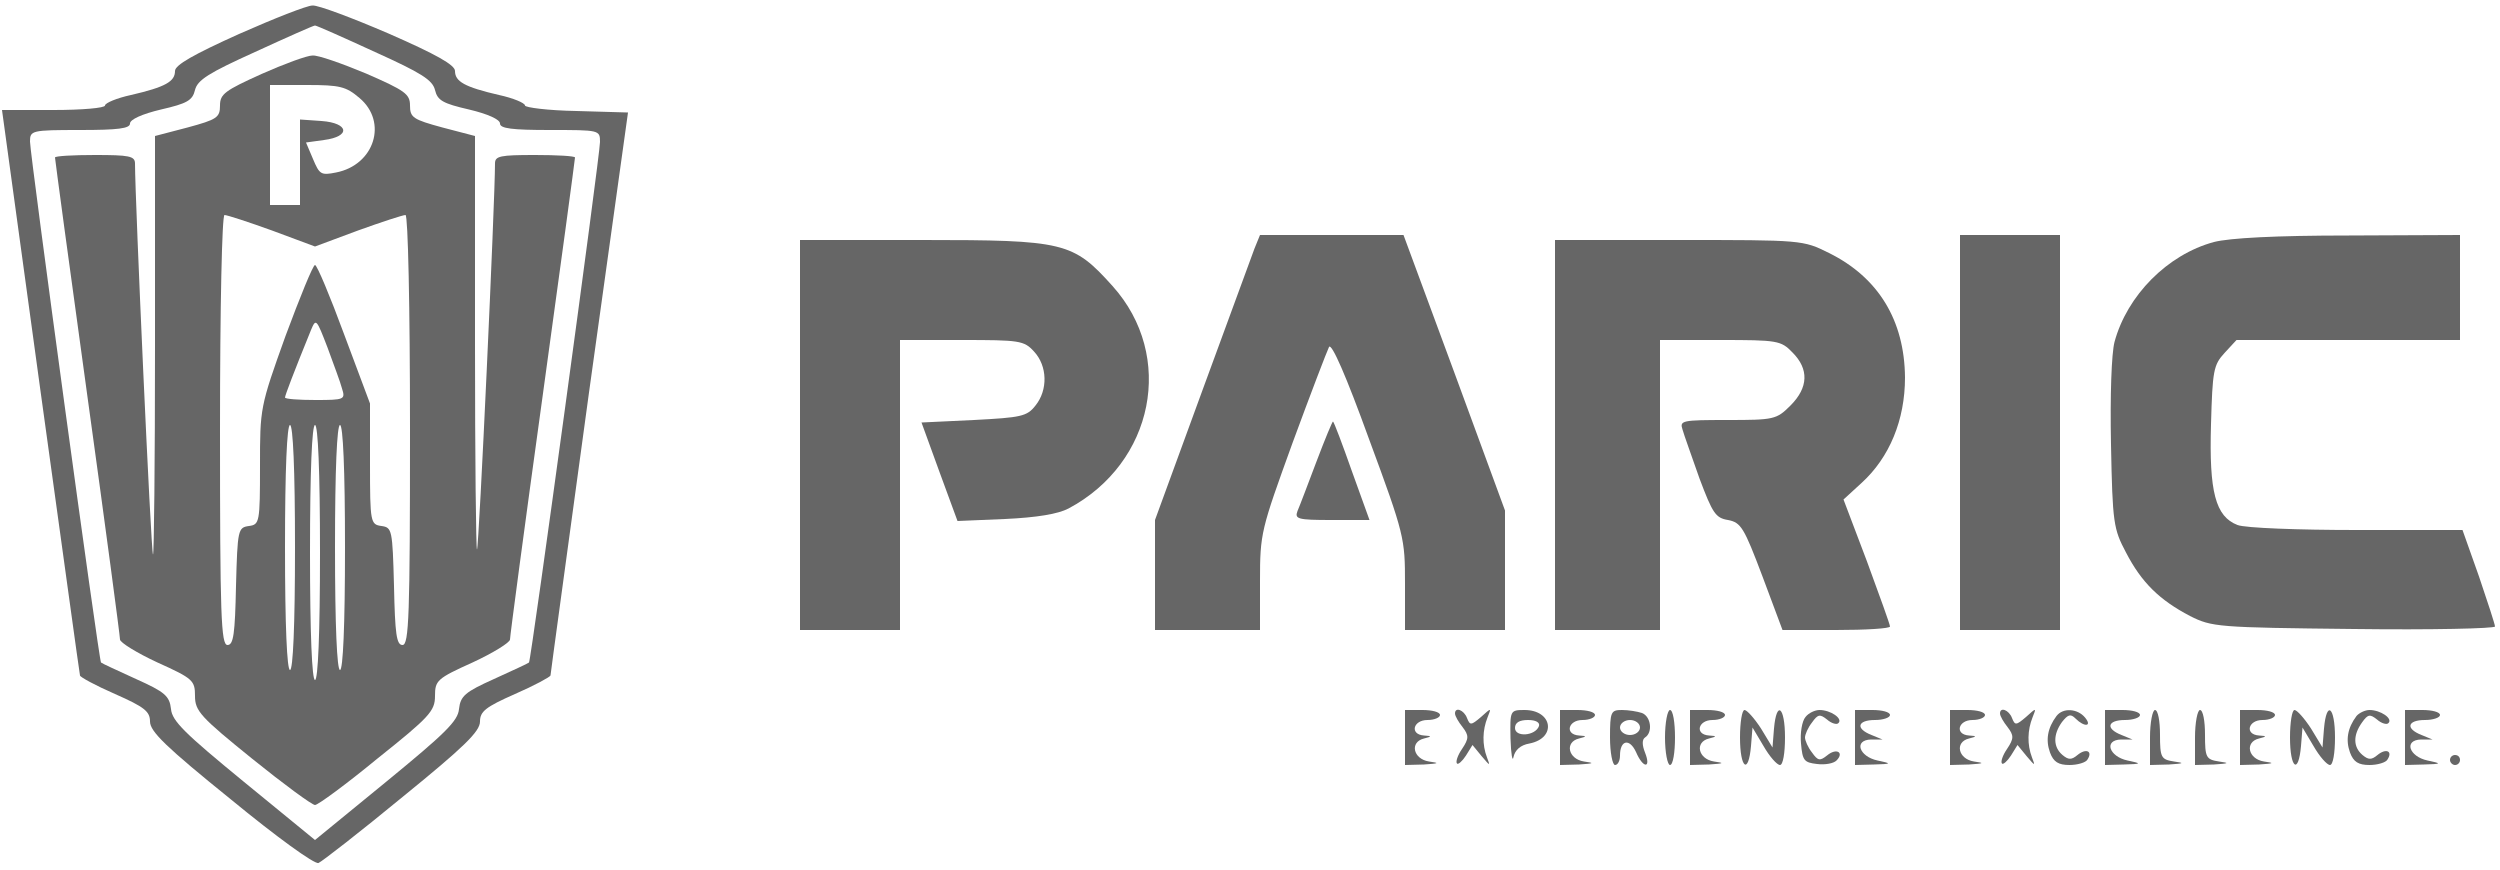
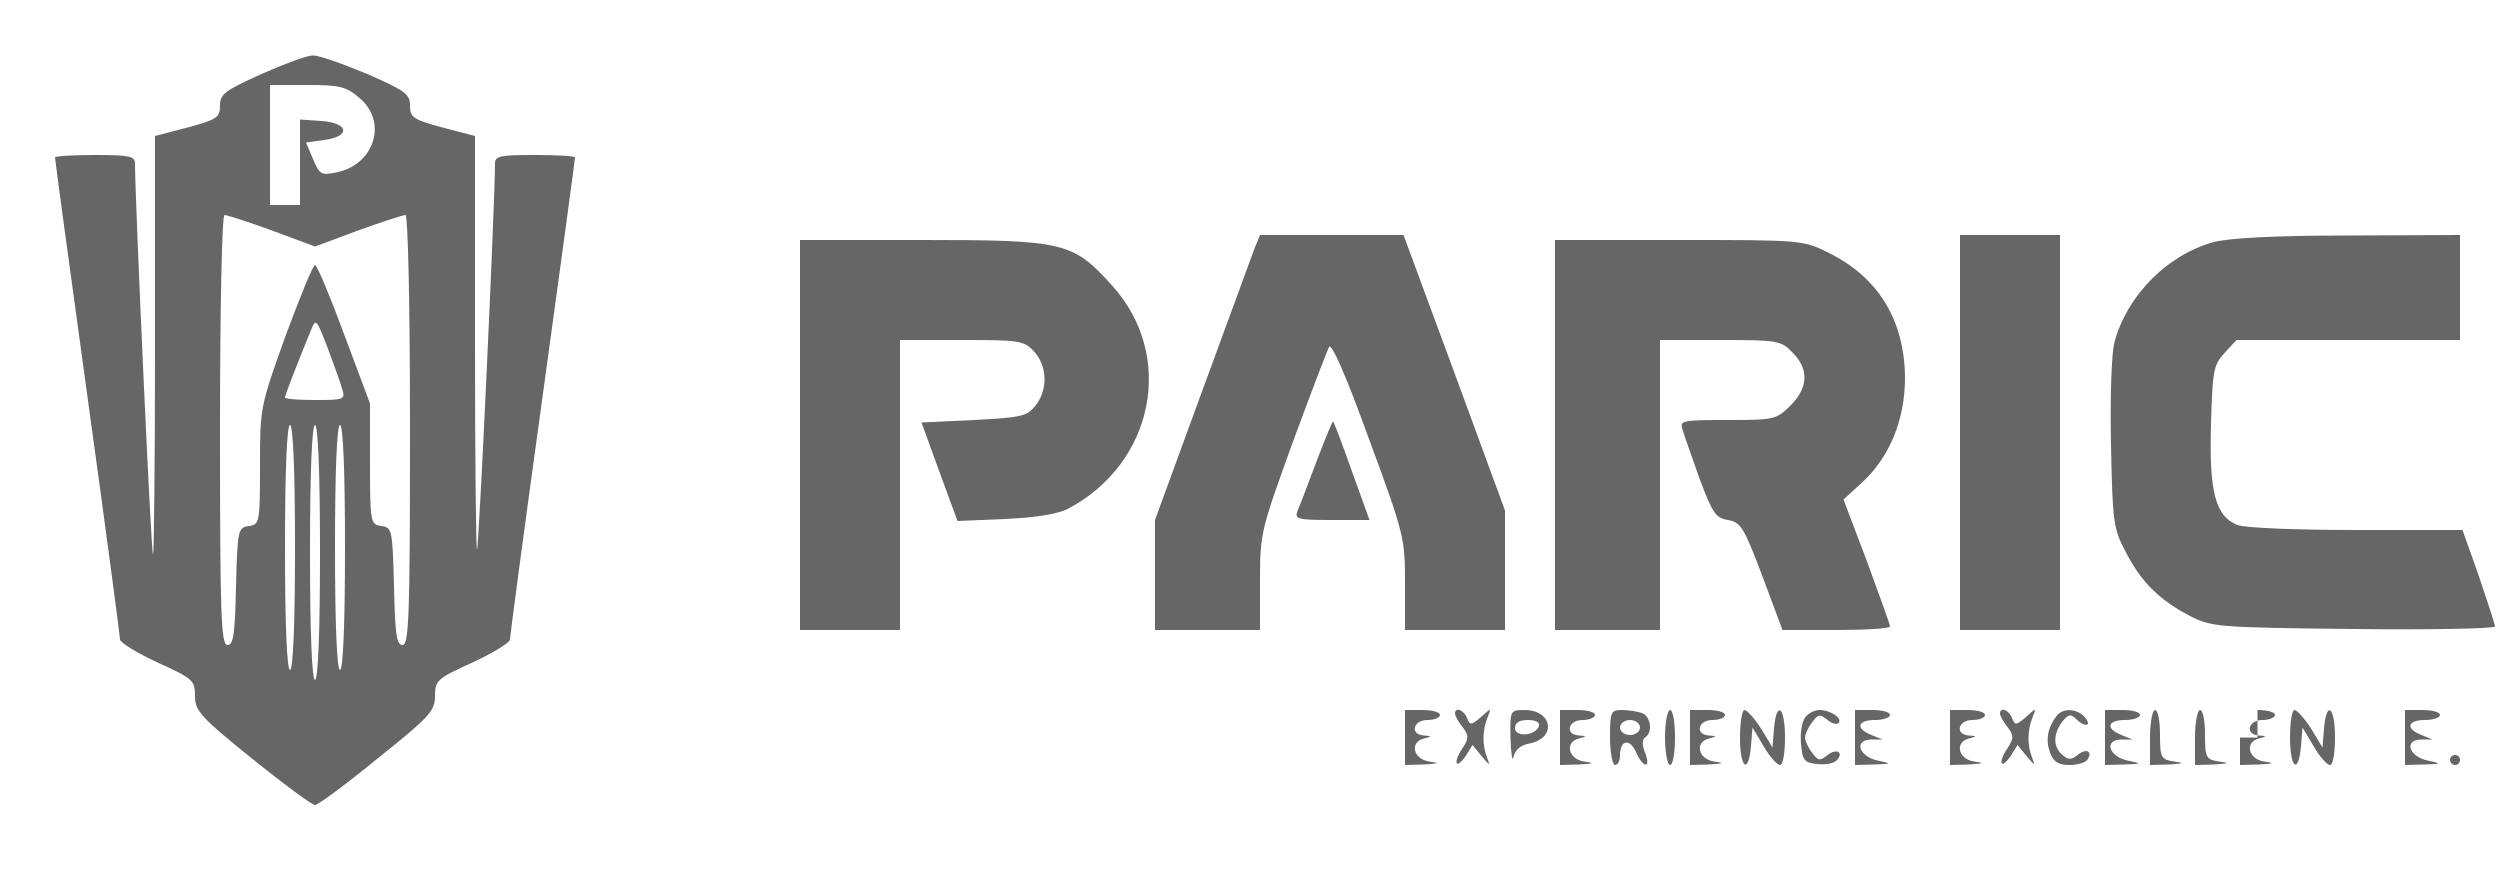
<svg xmlns="http://www.w3.org/2000/svg" width="500" height="174" viewBox="0 0 500 174" fill="none">
-   <path d="M47.8 6.8C38.7 10.9 35 13 35 14.2C35 16.3 33.1 17.4 26.2 19C23.4 19.6 21 20.6 21 21.1C21 21.6 16.4 22 10.7 22H0.4L8.1 78.2C12.4 109.2 15.9 134.8 16 135.1C16 135.4 19.1 137.1 23 138.8C28.9 141.4 30 142.3 30 144.3C30 146.3 33.2 149.4 46.2 159.9C55.2 167.3 62.9 172.9 63.7 172.6C64.4 172.3 72 166.4 80.5 159.4C92.8 149.4 96 146.3 96 144.3C96 142.3 97.1 141.4 103 138.8C106.9 137.1 110 135.4 110.1 135.1C110.1 134.8 113.6 109.3 117.8 78.5L125.6 22.5L115.3 22.2C109.6 22.1 105 21.5 105 21.1C105 20.6 102.6 19.6 99.8 19C92.9 17.4 91 16.3 91 14.2C91 13 87.3 10.9 77.7 6.7C70.5 3.6 63.6 1 62.5 1.1C61.4 1.1 54.8 3.7 47.8 6.8ZM75 10.4C84.3 14.6 86.5 16 87 18C87.5 20.1 88.6 20.7 93.8 21.9C97.6 22.8 100 23.9 100 24.7C100 25.7 102.4 26 110 26C119.9 26 120 26 120 28.4C120 31 106.2 132.2 105.8 132.5C105.6 132.7 102.5 134.1 98.8 135.8C93 138.4 92.1 139.2 91.8 141.8C91.6 144.2 89 146.7 77.3 156.3L63 168L48.7 156.3C37 146.7 34.4 144.2 34.2 141.8C33.9 139.2 33 138.4 27.2 135.8C23.5 134.1 20.4 132.7 20.2 132.5C19.8 132.2 6 30.9 6 28.3C6 26.1 6.3 26 16 26C23.6 26 26 25.7 26 24.7C26 23.9 28.4 22.8 32.2 21.9C37.4 20.7 38.5 20.1 39 18C39.5 16 41.7 14.6 51 10.4C57.3 7.5 62.7 5.1 63 5.1C63.3 5.1 68.7 7.5 75 10.4Z" fill="#666666" />
  <path d="M52.3 14.8C45 18.1 44 18.8 44 21.1C44 23.5 43.4 23.9 37.5 25.5L31 27.2V69.3C31 92.4 30.8 111.1 30.6 110.9C30.2 110.6 27 39.7 27 32.7C27 31.2 25.8 31 19 31C14.6 31 11 31.2 11 31.5C11 31.8 13.9 53.4 17.5 79.4C21.1 105.4 24 127.2 24 127.9C24 128.5 27.4 130.6 31.5 132.5C38.6 135.7 39 136.1 39 139.2C39 142.2 40.1 143.4 50.5 151.8C56.7 156.8 62.4 161 63 161C63.6 161 69.3 156.8 75.5 151.7C85.9 143.4 87 142.2 87 139.2C87 136.1 87.4 135.7 94.5 132.5C98.6 130.6 102 128.5 102 127.9C102 127.2 104.9 105.4 108.5 79.4C112.1 53.4 115 31.8 115 31.5C115 31.2 111.4 31 107 31C100 31 99 31.2 99 32.7C99 40.1 95.8 109.5 95.4 109.9C95.2 110.1 95 91.6 95 68.8V27.2L88.5 25.5C82.6 23.9 82 23.5 82 21.1C82 18.8 81 18.1 73.2 14.7C68.4 12.7 63.6 11 62.5 11.1C61.4 11.1 56.8 12.8 52.3 14.8ZM71.9 19.6C77.6 24.4 74.9 33 67.2 34.5C64.2 35.1 63.9 34.9 62.6 31.8L61.2 28.5L64.8 28C70.2 27.3 69.8 24.6 64.3 24.2L60 23.9V32.4V41H57H54V29V17H61.4C68 17 69.2 17.3 71.9 19.6ZM54.4 46.1L63 49.3L71.6 46.1C76.3 44.4 80.6 43 81.1 43C81.6 43 82 61.2 82 86C82 123.1 81.8 129 80.5 129C79.3 129 79 126.8 78.8 117.2C78.5 105.9 78.4 105.5 76.3 105.2C74.1 104.9 74 104.5 74 92.8V80.7L68.8 66.8C66 59.2 63.4 53 63 53C62.6 53 60 59.4 57.1 67.2C52 81.4 52 81.6 52 93.2C52 104.5 51.9 104.9 49.8 105.2C47.6 105.5 47.5 105.9 47.2 117.2C47 126.8 46.7 129 45.5 129C44.2 129 44 123.1 44 86C44 61.2 44.4 43 44.9 43C45.4 43 49.7 44.4 54.4 46.1ZM68.4 77.7C69.1 79.9 68.9 80 63.1 80C59.7 80 57 79.8 57 79.5C57 79.1 58.7 74.6 62.2 66C63.2 63.6 63.3 63.8 65.5 69.5C66.7 72.8 68.1 76.5 68.4 77.7ZM59 109.5C59 125.2 58.6 134 58 134C57.4 134 57 125.2 57 109.5C57 93.8 57.4 85 58 85C58.6 85 59 93.8 59 109.5ZM64 110.5C64 126.8 63.6 136 63 136C62.4 136 62 126.8 62 110.5C62 94.2 62.4 85 63 85C63.6 85 64 94.2 64 110.5ZM69 109.5C69 125.2 68.6 134 68 134C67.4 134 67 125.2 67 109.5C67 93.8 67.4 85 68 85C68.6 85 69 93.8 69 109.5Z" fill="#666666" />
  <path d="M250.9 49.7C250.3 51.3 245.6 64.1 240.4 78.3L231 104V115V126H241.5H252V116.2C252 106.6 252.2 106 258.5 88.6C262.1 78.8 265.4 70.2 265.8 69.4C266.3 68.5 269.2 75.1 273.8 87.8C280.9 107 281 107.7 281 116.7V126H291H301V114.1V102.1L290.9 74.6L280.7 47H266.3H252L250.9 49.7Z" fill="#666666" />
  <path d="M392 86.5V126H402H412V86.5V47H402H392V86.5Z" fill="#666666" />
  <path d="M442.8 48.4C433.5 50.9 425.4 59.1 422.9 68.4C422.3 70.7 422 79.1 422.2 88.9C422.5 104.6 422.7 105.8 425.2 110.5C428.3 116.5 431.9 120 438 123.2C442.4 125.4 443.4 125.5 470.8 125.8C486.3 126 499 125.7 499 125.3C499 124.9 497.5 120.3 495.8 115.3L492.5 106H471.3C459.7 106 449 105.6 447.5 105C443.1 103.3 441.8 98.4 442.2 84.9C442.5 74.1 442.7 73 444.9 70.6L447.3 68H469.7H492V57.5V47L469.8 47.1C455.1 47.1 445.9 47.6 442.8 48.4Z" fill="#666666" />
  <path d="M160 87V126H170H180V97V68H192.3C203.9 68 204.8 68.1 206.8 70.3C209.5 73.2 209.6 78 207.1 81.1C205.4 83.3 204.2 83.5 194.8 84L184.3 84.5L187.9 94.4L191.5 104.2L201 103.8C207.4 103.5 211.6 102.8 213.7 101.7C230.8 92.6 235.1 71.2 222.5 57.2C214.6 48.4 212.9 48 184.5 48H160V87Z" fill="#666666" />
  <path d="M311 87V126H321.5H332V97V68H344C355.5 68 356.2 68.1 358.5 70.5C361.8 73.8 361.7 77.5 358.1 81.1C355.3 83.9 354.8 84 345.5 84C336.4 84 335.9 84.1 336.5 85.9C336.8 87 338.4 91.4 339.9 95.7C342.5 102.6 343.1 103.6 345.6 104C348.2 104.5 348.8 105.5 352.5 115.3L356.5 126H367.2C373.2 126 378 125.7 378 125.3C378 124.9 375.9 119.1 373.4 112.3L368.7 99.9L372.3 96.6C377.9 91.5 381 84 381 75.5C380.9 64.1 375.7 55.5 365.8 50.6C360.6 48 360.4 48 335.8 48H311V87Z" fill="#666666" />
  <path d="M263.3 92.3C261.6 96.8 259.9 101.3 259.5 102.2C258.9 103.8 259.5 104 266.3 104H273.9L270.4 94.3C268.5 88.9 266.8 84.4 266.6 84.3C266.5 84.2 265 87.8 263.3 92.3Z" fill="#666666" />
  <path d="M281 147.5V153L284.8 152.9C287.8 152.7 288 152.6 285.8 152.3C282.6 151.8 281.9 148.4 284.8 147.7C286.4 147.3 286.4 147.2 284.8 147.1C281.9 146.9 282.6 144 285.5 144C286.9 144 288 143.5 288 143C288 142.4 286.4 142 284.5 142H281V147.5Z" fill="#666666" />
  <path d="M291 142.7C291 143.2 291.7 144.4 292.5 145.4C293.8 147.1 293.8 147.7 292.4 149.8C291.5 151.1 291.1 152.4 291.4 152.7C291.6 153 292.5 152.2 293.2 151.1L294.5 149L296.3 151.2C298 153.2 298.1 153.3 297.4 151.5C296.4 148.9 296.5 146 297.5 143.5C298.3 141.5 298.3 141.5 296.2 143.4C294.2 145.1 294 145.1 293.4 143.6C292.8 142 291 141.3 291 142.7Z" fill="#666666" />
  <path d="M302.1 147.7C302.2 150.9 302.5 152.5 302.7 151.4C303 150 304.1 149 305.9 148.7C311.4 147.6 310.5 142 304.9 142C302 142 302 142.1 302.1 147.7ZM307.8 145.2C307.1 147.2 303 147.5 303 145.6C303 144.5 303.9 144 305.6 144C307.2 144 308 144.5 307.8 145.2Z" fill="#666666" />
  <path d="M312 147.5V153L315.8 152.9C318.8 152.7 319 152.6 316.8 152.3C313.6 151.8 312.9 148.4 315.8 147.7C317.4 147.3 317.4 147.2 315.8 147.1C312.9 146.9 313.6 144 316.5 144C317.9 144 319 143.5 319 143C319 142.4 317.4 142 315.5 142H312V147.5Z" fill="#666666" />
  <path d="M322 147.5C322 150.5 322.5 153 323 153C323.6 153 324 152.1 324 151.1C324 148 325.9 147.6 327.2 150.4C328.6 153.7 330.3 153.8 329 150.5C328.4 149 328.4 147.9 329 147.5C330.6 146.5 330.2 143.3 328.4 142.6C327.5 142.3 325.7 142 324.4 142C322.2 142 322 142.3 322 147.5ZM328 145.5C328 146.3 327.1 147 326 147C324.9 147 324 146.3 324 145.5C324 144.7 324.9 144 326 144C327.1 144 328 144.7 328 145.5Z" fill="#666666" />
  <path d="M333 147.5C333 150.5 333.5 153 334 153C334.6 153 335 150.5 335 147.5C335 144.5 334.6 142 334 142C333.5 142 333 144.5 333 147.5Z" fill="#666666" />
  <path d="M338 147.5V153L341.8 152.9C344.8 152.7 345 152.6 342.8 152.3C339.6 151.8 338.9 148.4 341.8 147.7C343.4 147.3 343.4 147.2 341.8 147.1C338.9 146.9 339.6 144 342.5 144C343.9 144 345 143.5 345 143C345 142.4 343.4 142 341.5 142H338V147.5Z" fill="#666666" />
  <path d="M348 147.5C348 153.7 349.7 155 350.2 149.2L350.5 145.5L352.7 149.2C353.9 151.3 355.4 153 356 153C356.6 153 357 150.6 357 147.5C357 141.3 355.3 140 354.8 145.7L354.5 149.5L352.2 145.7C350.9 143.7 349.4 142 348.9 142C348.4 142 348 144.5 348 147.5Z" fill="#666666" />
  <path d="M361.1 143.4C360.4 144.2 360 146.6 360.2 148.7C360.5 152.1 360.8 152.5 363.4 152.8C365 153 366.7 152.7 367.3 152.1C368.9 150.5 367.3 149.5 365.4 151.1C364 152.2 363.6 152.2 362.4 150.5C361.6 149.5 361 148.1 361 147.5C361 146.9 361.6 145.5 362.4 144.5C363.6 142.8 364 142.8 365.4 143.9C366.3 144.7 367.4 145 367.7 144.6C368.6 143.7 366.1 142 363.9 142C363 142 361.7 142.6 361.1 143.4Z" fill="#666666" />
  <path d="M371 147.5V153L374.8 152.9C378.4 152.8 378.4 152.7 375.5 152.1C371.8 151.3 370.7 148 374.2 147.9H376.5L374.3 147C371 145.7 371.5 144 375 144C376.7 144 378 143.5 378 143C378 142.4 376.4 142 374.5 142H371V147.5Z" fill="#666666" />
  <path d="M390 147.5V153L393.8 152.9C396.8 152.7 397 152.6 394.8 152.3C391.6 151.8 390.9 148.4 393.8 147.7C395.4 147.3 395.4 147.2 393.8 147.1C390.9 146.9 391.6 144 394.5 144C395.9 144 397 143.5 397 143C397 142.4 395.4 142 393.5 142H390V147.5Z" fill="#666666" />
  <path d="M400 142.7C400 143.2 400.7 144.4 401.5 145.4C402.8 147.1 402.8 147.7 401.4 149.8C400.5 151.1 400.1 152.4 400.4 152.7C400.6 153 401.5 152.2 402.2 151.1L403.5 149L405.3 151.2C407 153.2 407.1 153.3 406.4 151.5C405.4 148.9 405.5 146 406.5 143.5C407.3 141.5 407.3 141.5 405.2 143.4C403.2 145.1 403 145.1 402.4 143.6C401.8 142 400 141.3 400 142.7Z" fill="#666666" />
  <path d="M411.3 143.2C409.5 145.6 409.1 148 410 150.5C410.7 152.4 411.7 153 413.9 153C415.5 153 417.2 152.5 417.5 151.9C418.6 150.2 417.2 149.6 415.5 151C414.3 152 413.7 152 412.5 151C410.6 149.4 410.6 146.9 412.4 144.4C413.6 142.9 414.1 142.7 415.1 143.7C416.9 145.5 418.5 145.3 417 143.5C415.5 141.7 412.6 141.5 411.3 143.2Z" fill="#666666" />
  <path d="M421 147.5V153L424.8 152.9C428.4 152.8 428.4 152.7 425.5 152.1C421.8 151.3 420.7 148 424.2 147.9H426.5L424.3 147C421 145.7 421.5 144 425 144C426.7 144 428 143.5 428 143C428 142.4 426.4 142 424.5 142H421V147.5Z" fill="#666666" />
  <path d="M430 147.5V153L433.8 152.9C436.8 152.7 437 152.6 434.8 152.3C432.2 151.9 432 151.5 432 146.9C432 144.2 431.6 142 431 142C430.5 142 430 144.5 430 147.5Z" fill="#666666" />
  <path d="M439 147.5V153L442.8 152.9C445.8 152.7 446 152.6 443.8 152.3C441.2 151.9 441 151.5 441 146.9C441 144.2 440.6 142 440 142C439.5 142 439 144.5 439 147.5Z" fill="#666666" />
-   <path d="M448 147.5V153L451.8 152.9C454.8 152.7 455 152.6 452.8 152.3C449.6 151.8 448.9 148.4 451.8 147.7C453.4 147.3 453.4 147.2 451.8 147.1C448.9 146.9 449.6 144 452.5 144C453.9 144 455 143.5 455 143C455 142.4 453.4 142 451.5 142H448V147.5Z" fill="#666666" />
+   <path d="M448 147.5V153L451.8 152.9C454.8 152.7 455 152.6 452.8 152.3C449.6 151.8 448.9 148.4 451.8 147.7C453.4 147.3 453.4 147.2 451.8 147.1C448.9 146.9 449.6 144 452.5 144C453.9 144 455 143.5 455 143C455 142.4 453.4 142 451.5 142V147.5Z" fill="#666666" />
  <path d="M458 147.5C458 153.7 459.7 155 460.2 149.2L460.5 145.5L462.7 149.2C463.9 151.3 465.4 153 466 153C466.6 153 467 150.6 467 147.5C467 141.3 465.3 140 464.8 145.7L464.5 149.5L462.2 145.7C460.9 143.7 459.4 142 458.9 142C458.4 142 458 144.5 458 147.5Z" fill="#666666" />
-   <path d="M471.3 143.2C469.5 145.6 469.1 148 470 150.5C470.7 152.4 471.7 153 473.9 153C475.5 153 477.2 152.5 477.5 151.9C478.6 150.2 477.2 149.6 475.5 151C474.3 152 473.7 152 472.5 151C470.6 149.4 470.6 147 472.4 144.5C473.6 142.8 474 142.8 475.4 143.9C476.3 144.7 477.4 145 477.7 144.6C478.6 143.7 476.1 142 473.9 142C473 142 471.8 142.6 471.3 143.2Z" fill="#666666" />
  <path d="M481 147.5V153L484.8 152.9C488.4 152.8 488.4 152.7 485.5 152.1C481.8 151.3 480.7 148 484.2 147.9H486.5L484.3 147C481 145.7 481.5 144 485 144C486.7 144 488 143.5 488 143C488 142.4 486.4 142 484.5 142H481V147.5Z" fill="#666666" />
  <path d="M490 152C490 152.5 490.5 153 491 153C491.6 153 492 152.5 492 152C492 151.4 491.6 151 491 151C490.5 151 490 151.4 490 152Z" fill="#666666" />
</svg>